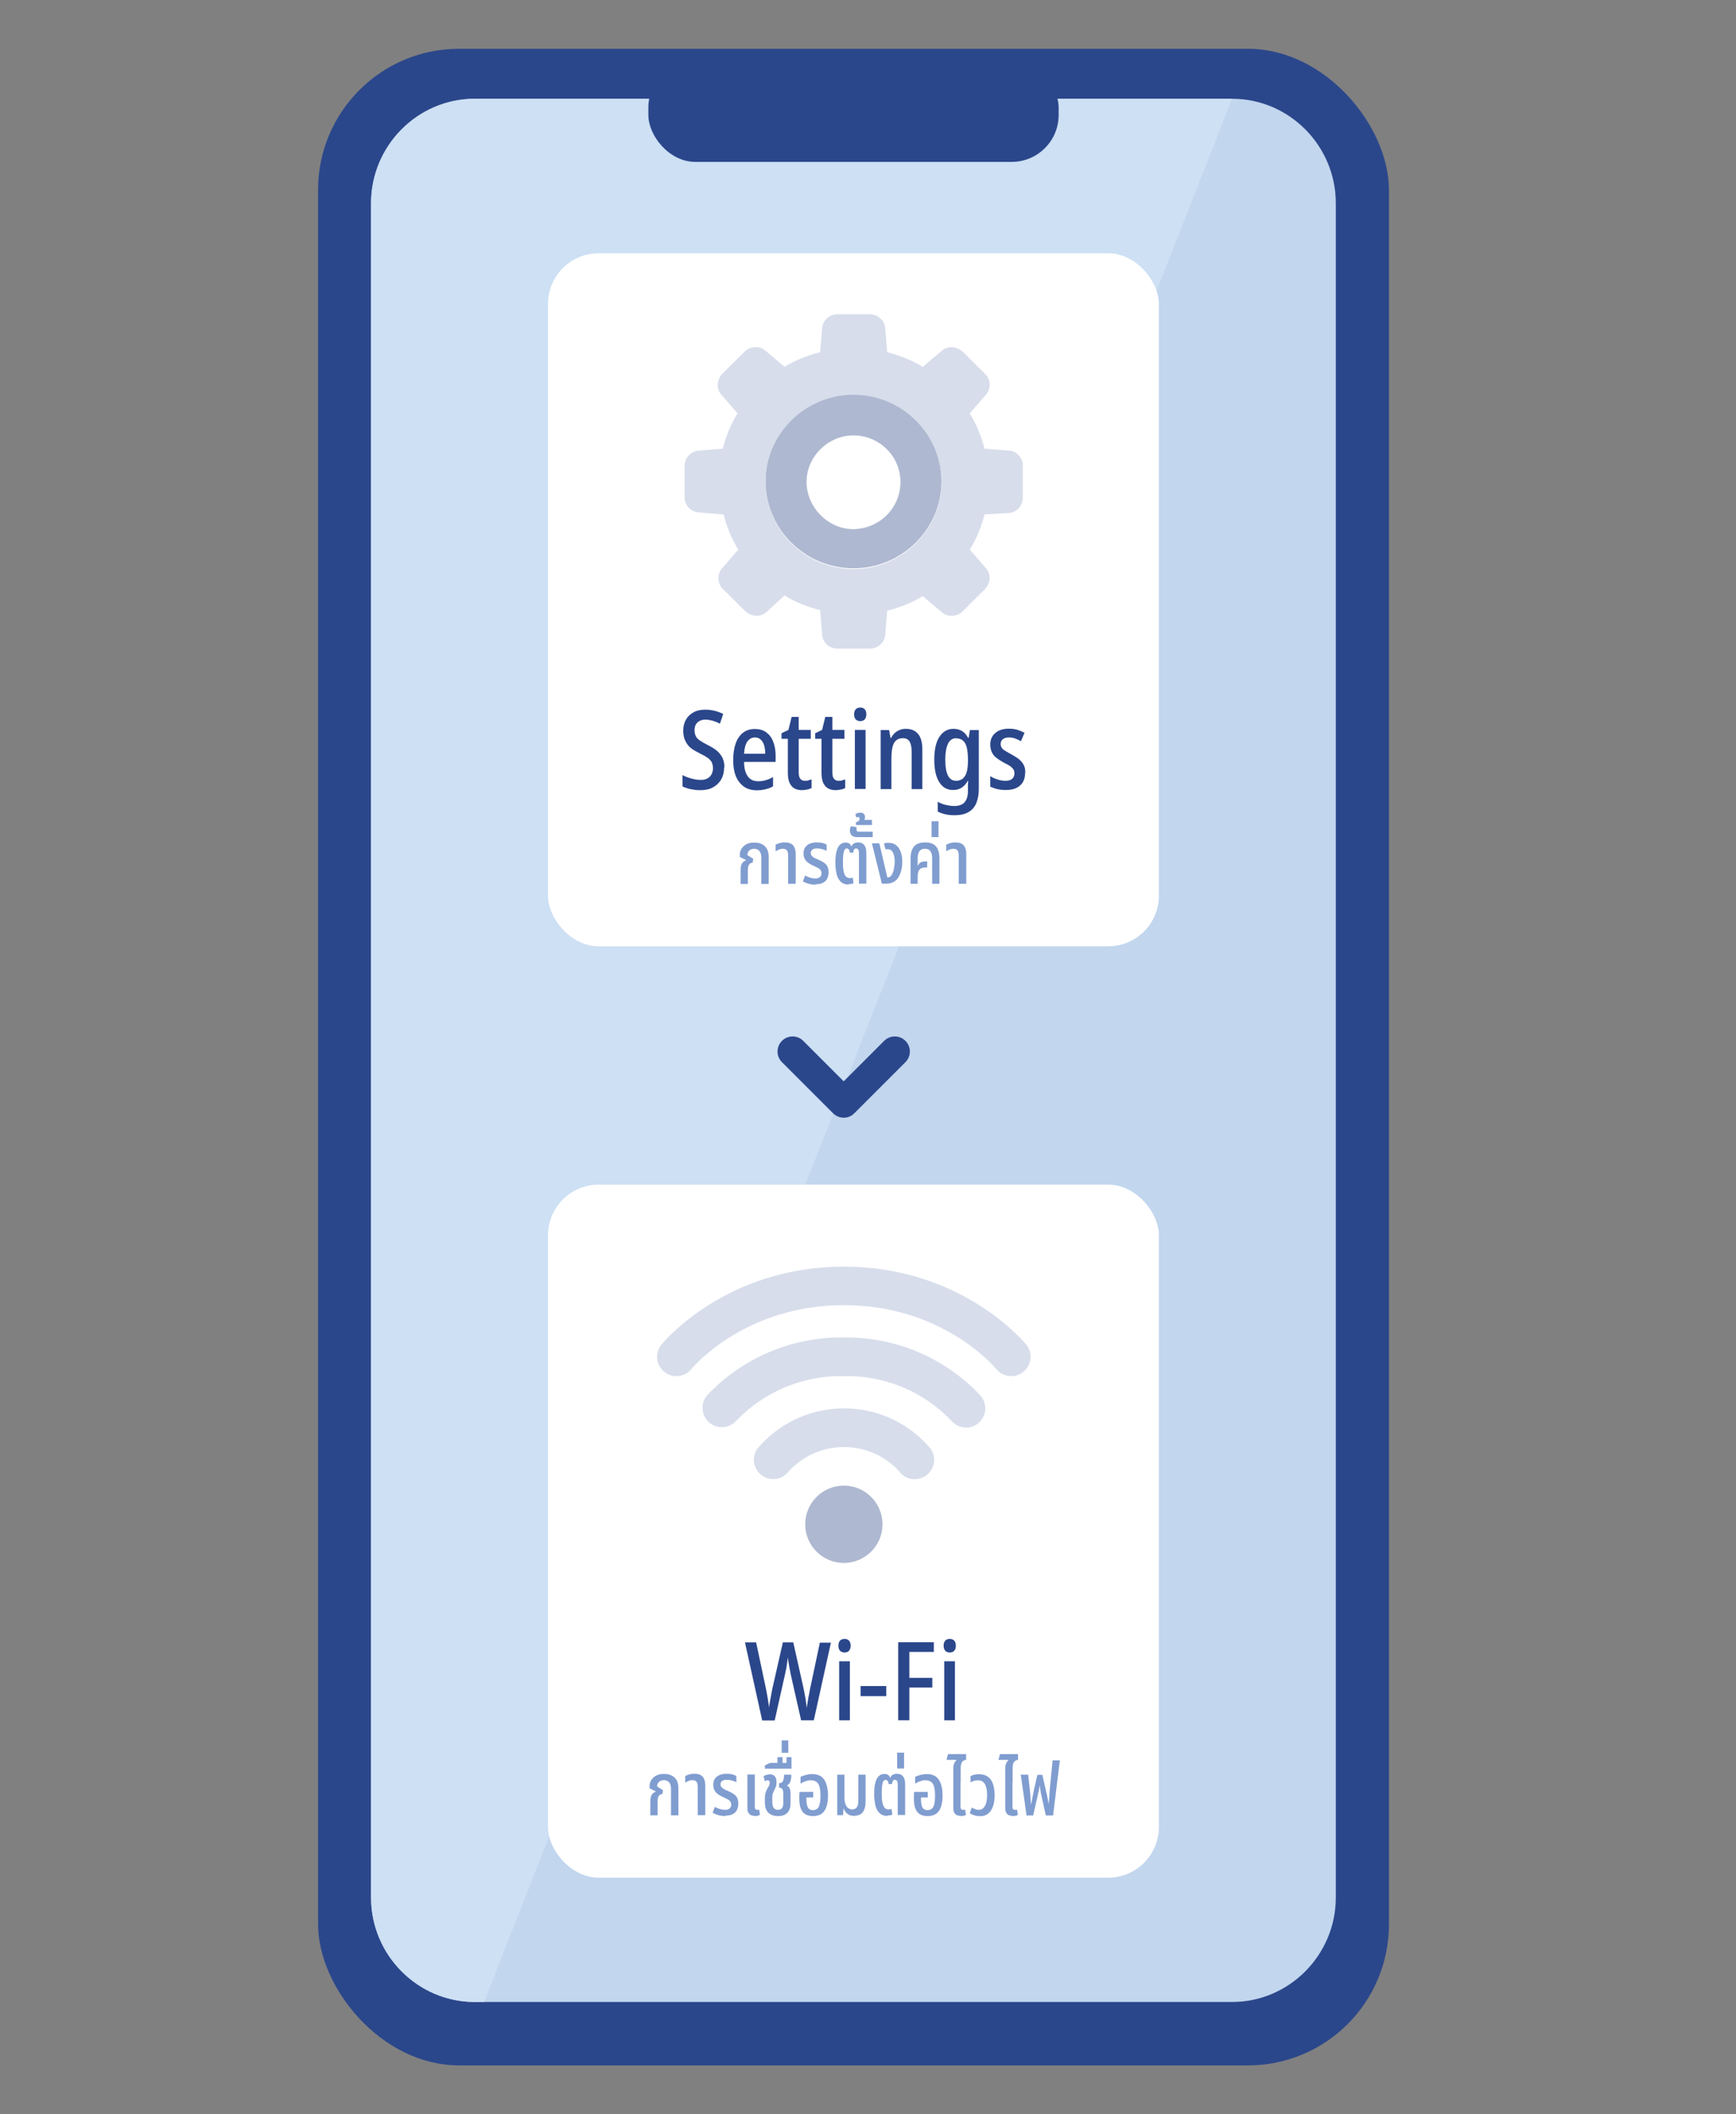
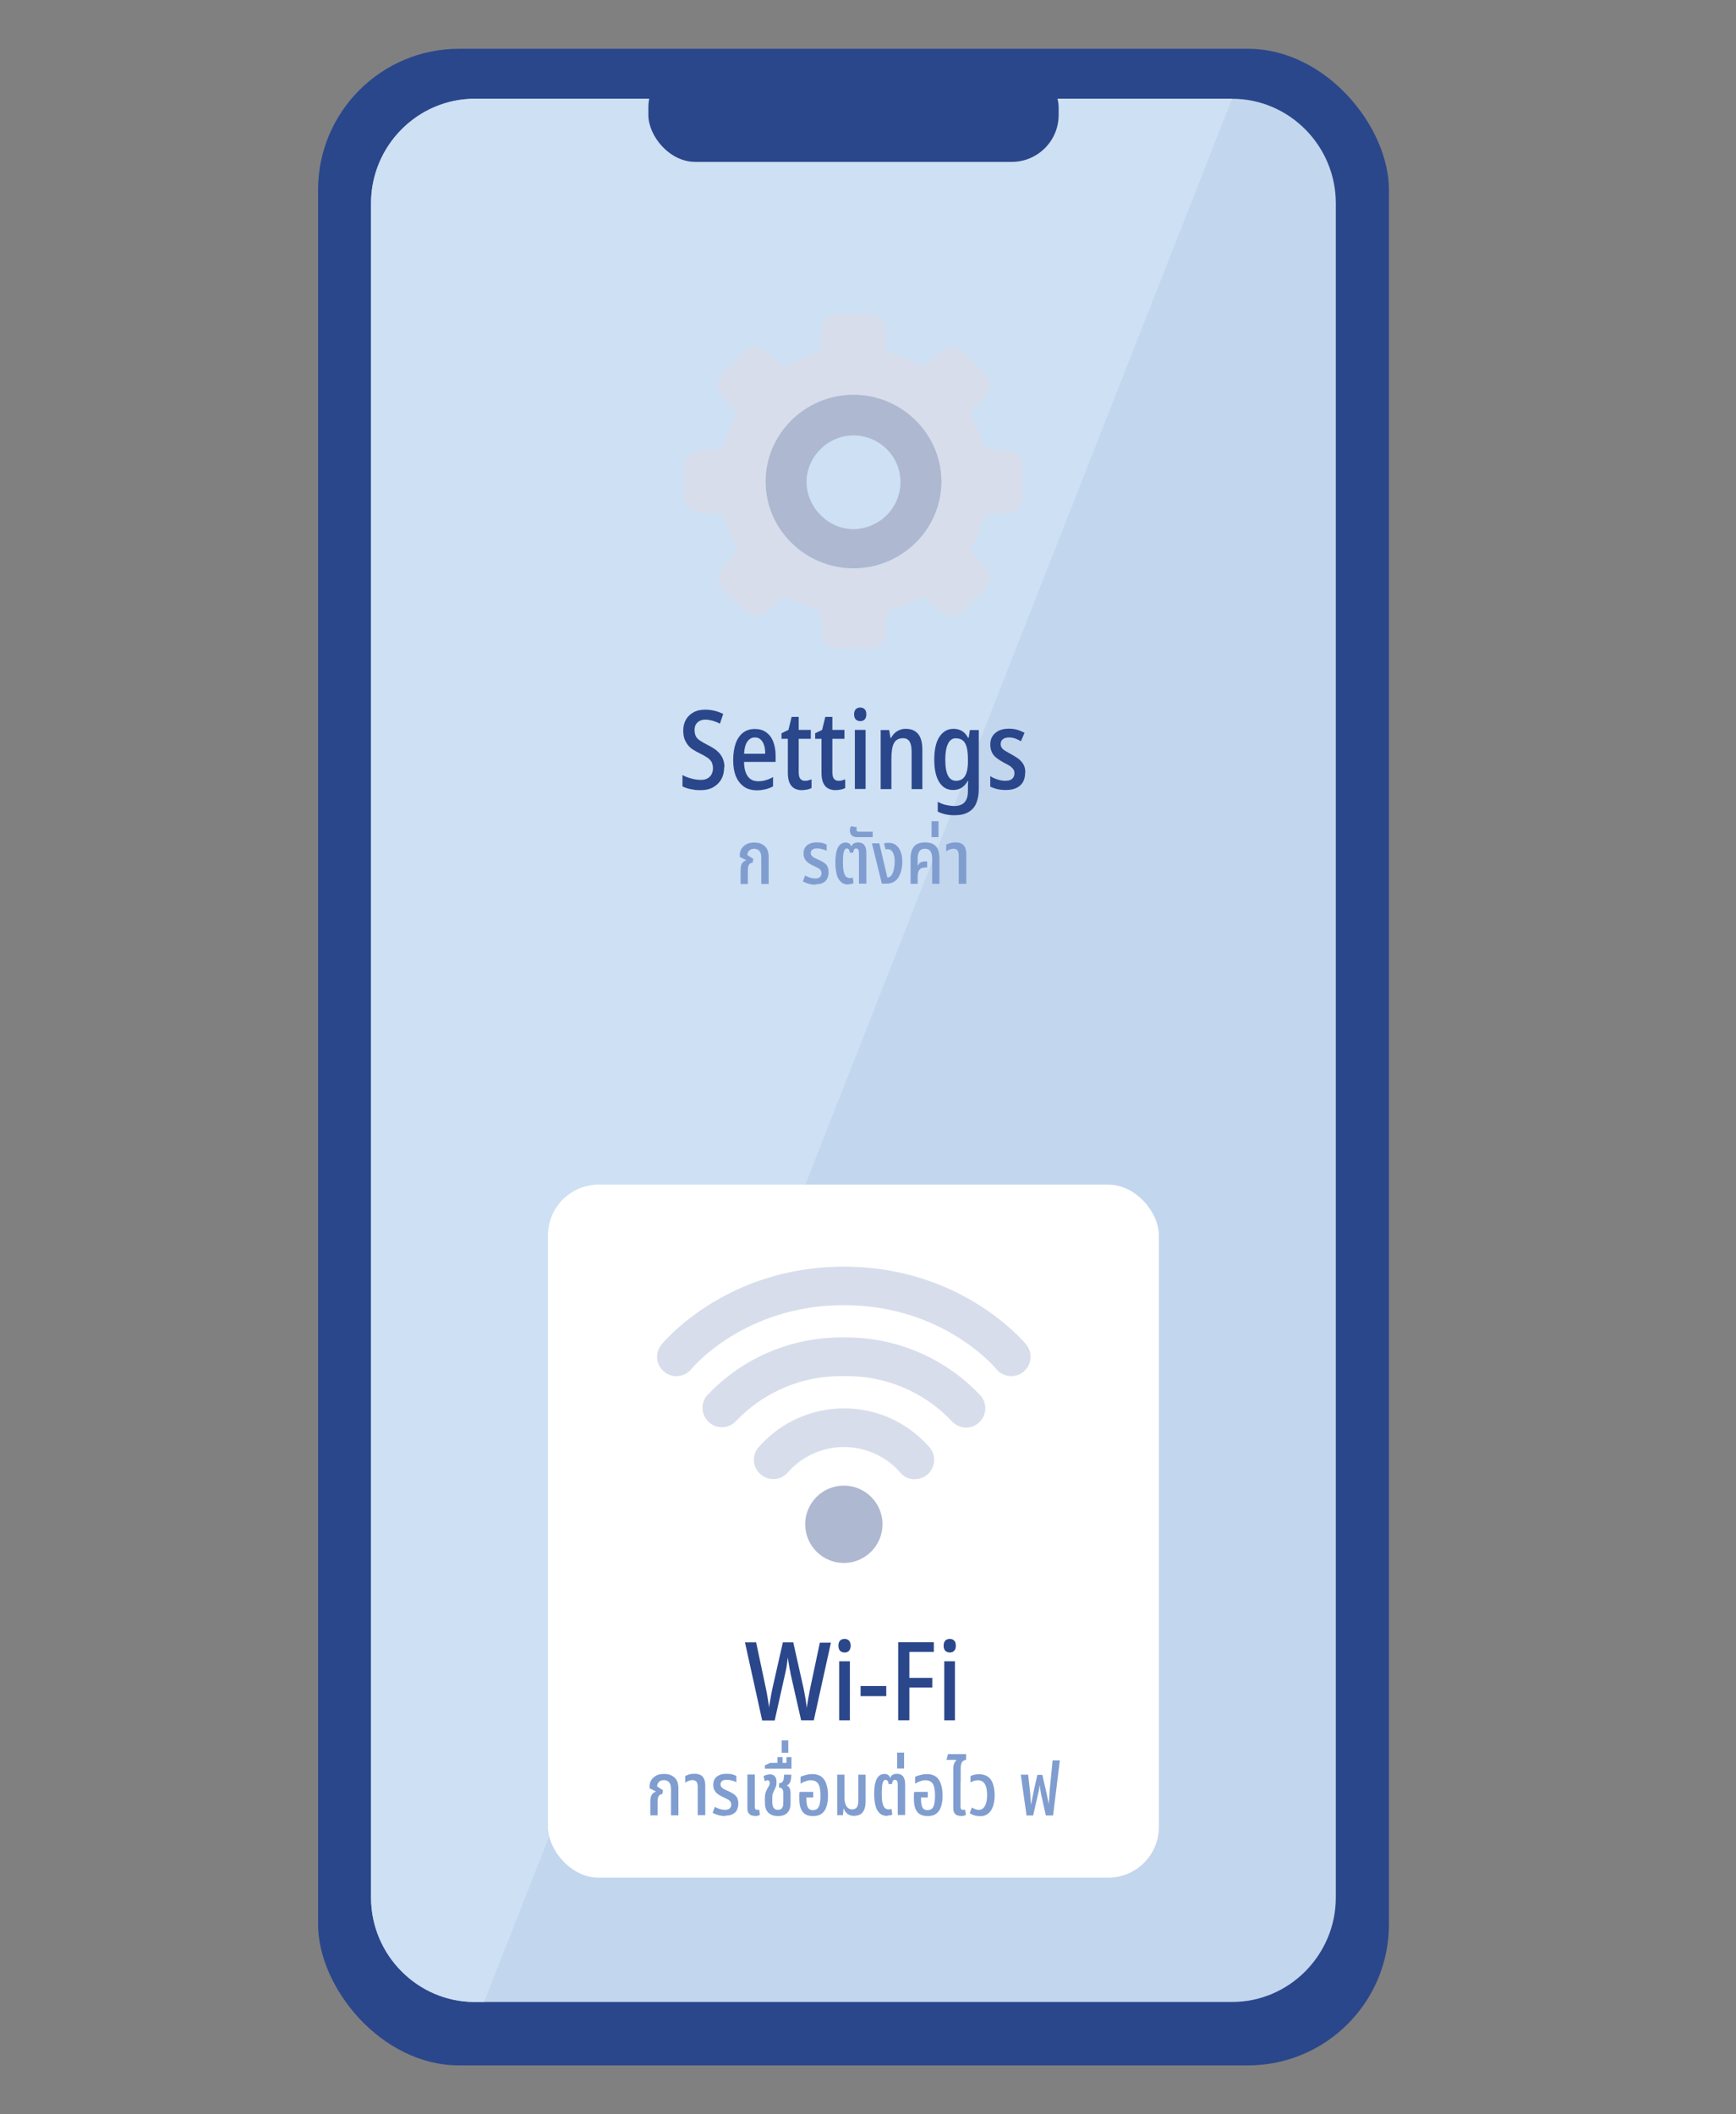
<svg xmlns="http://www.w3.org/2000/svg" id="Layer_1" viewBox="0 0 115 140">
  <rect x="0" y="0" width="115" height="140" fill="#808080" stroke="none" />
  <defs>
    <style>      .cls-1 {        fill: #aeb8d0;      }      .cls-2 {        fill: #d7ddeb;      }      .cls-3 {        fill: #809dd0;      }      .cls-4 {        fill: #c2d6ee;      }      .cls-5 {        fill: #fff;      }      .cls-6 {        fill: #cde0f4;      }      .cls-7 {        fill: #2b478b;      }    </style>
  </defs>
  <g>
    <rect class="cls-7" x="21.07" y="3.23" width="70.94" height="133.53" rx="9.34" ry="9.34" />
    <g>
      <path class="cls-4" d="M88.49,13.46v112.18c0,3.81-3.09,6.92-6.87,6.92H31.45c-3.78,0-6.87-3.11-6.87-6.92V13.46c0-3.81,3.09-6.92,6.87-6.92h50.17c3.78,0,6.87,3.11,6.87,6.92Z" />
      <path class="cls-6" d="M81.62,6.54l-49.55,126.02h-.62c-3.78,0-6.87-3.11-6.87-6.92V13.46c0-3.81,3.09-6.92,6.87-6.92h50.17Z" />
    </g>
    <rect class="cls-7" x="42.95" y="4.02" width="27.18" height="6.7" rx="3.11" ry="3.11" />
  </g>
  <g>
    <g>
-       <rect class="cls-5" x="36.3" y="16.77" width="40.47" height="45.89" rx="3.36" ry="3.36" />
      <g id="_x33_58_x2C__Basic_x2C__General_x2C__Gear_x2C__Wheel">
        <g>
          <path class="cls-1" d="M56.54,26.09c3.2,0,5.83,2.6,5.83,5.77s-2.62,5.77-5.83,5.77-5.83-2.6-5.83-5.77,2.63-5.77,5.83-5.77ZM59.65,31.91c0-1.72-1.42-3.08-3.11-3.08s-3.11,1.41-3.11,3.08,1.42,3.13,3.11,3.13c1.74-.04,3.11-1.41,3.11-3.13Z" />
          <path class="cls-2" d="M67.75,30.85v2.11c0,.53-.4.97-.93,1.01l-1.6.09c-.22.84-.53,1.63-.98,2.33l1.07,1.23c.36.4.31.97-.04,1.37l-1.51,1.5c-.36.35-.98.4-1.38.04l-1.25-1.06c-.71.44-1.51.75-2.36.97l-.13,1.59c-.04.53-.49.92-1.02.92h-2.14c-.53,0-.98-.4-1.02-.92l-.13-1.63c-.85-.22-1.65-.53-2.36-.97l-1.2,1.1c-.4.35-.98.31-1.38-.04l-1.51-1.5c-.36-.35-.4-.97-.04-1.37l1.07-1.23c-.44-.7-.76-1.5-.98-2.33l-1.65-.13c-.53-.04-.93-.48-.93-1.01v-2.07c0-.53.4-.97.93-1.01l1.6-.13c.22-.84.53-1.63.98-2.34l-1.07-1.23c-.36-.4-.31-.97.04-1.37l1.51-1.5c.36-.35.98-.4,1.38-.04l1.25,1.06c.71-.44,1.51-.75,2.36-.97l.13-1.59c.04-.53.49-.92,1.02-.92h2.14c.53,0,.98.4,1.02.92l.13,1.59c.85.22,1.65.53,2.36.97l1.25-1.06c.4-.35.98-.31,1.38.04l1.51,1.5c.36.35.4.97.04,1.37l-1.07,1.23c.44.71.76,1.5.98,2.34l1.65.13c.49.04.89.48.89,1.01ZM62.37,31.91c0-3.17-2.62-5.77-5.83-5.77s-5.83,2.6-5.83,5.77,2.63,5.77,5.83,5.77,5.83-2.6,5.83-5.77Z" />
        </g>
      </g>
      <g>
        <path class="cls-7" d="M47.97,50.81c0,.3-.06.56-.19.79-.13.23-.31.4-.54.53-.23.13-.5.19-.82.19-.15,0-.3,0-.45-.03s-.28-.04-.4-.08c-.13-.04-.25-.08-.36-.14v-.75c.18.1.37.17.59.23.21.06.42.09.62.09.18,0,.33-.03.45-.1.12-.07.21-.16.27-.28.06-.12.09-.25.09-.39s-.03-.28-.08-.39-.15-.21-.27-.3c-.13-.09-.3-.19-.53-.3-.16-.08-.31-.16-.45-.25-.14-.09-.25-.19-.34-.31s-.16-.25-.22-.4c-.05-.15-.08-.33-.08-.54,0-.28.06-.52.18-.73.12-.21.29-.37.51-.49.22-.12.48-.17.77-.17.23,0,.44.03.64.08.2.05.38.12.55.2l-.22.65c-.16-.09-.33-.15-.49-.2-.16-.04-.32-.07-.47-.07s-.29.03-.39.09c-.11.06-.19.14-.25.24-.05.1-.08.22-.08.36,0,.16.03.29.08.4.05.11.14.2.27.29s.3.19.52.3c.24.12.44.24.61.38.16.14.28.29.37.47.08.18.13.38.13.62Z" />
        <path class="cls-7" d="M50.01,48.27c.29,0,.54.07.75.22.2.15.36.35.46.62.1.26.16.56.16.91v.43h-2.09c0,.42.09.74.25.96.15.21.38.32.68.32.18,0,.35-.02.5-.07.16-.04.32-.11.49-.21v.62c-.15.08-.32.15-.49.19-.17.04-.36.07-.57.07-.35,0-.65-.08-.88-.25s-.41-.4-.53-.7c-.12-.3-.17-.65-.17-1.05,0-.44.06-.81.17-1.12.11-.3.28-.54.49-.7.21-.16.47-.24.78-.24ZM50.01,48.83c-.21,0-.37.09-.5.27-.13.18-.2.45-.22.81h1.4c0-.21-.02-.39-.07-.55-.05-.16-.12-.29-.22-.38-.1-.1-.23-.15-.38-.15Z" />
        <path class="cls-7" d="M53.33,51.7c.07,0,.15,0,.22-.03.08-.02.15-.04.21-.06v.57c-.08.04-.18.08-.29.1-.11.02-.23.04-.35.04-.19,0-.36-.04-.5-.12-.14-.08-.24-.2-.32-.37-.07-.17-.11-.38-.11-.65v-2.26h-.42v-.37l.46-.22.21-.86h.47v.86h.8v.59h-.8v2.21c0,.19.03.34.1.43.07.09.17.14.32.14Z" />
        <path class="cls-7" d="M55.56,51.7c.07,0,.15,0,.22-.03.08-.02.15-.04.21-.06v.57c-.08.04-.18.08-.29.1-.11.02-.23.04-.35.04-.19,0-.36-.04-.5-.12-.14-.08-.24-.2-.32-.37-.07-.17-.11-.38-.11-.65v-2.26h-.42v-.37l.46-.22.21-.86h.47v.86h.8v.59h-.8v2.21c0,.19.03.34.1.43.07.09.17.14.32.14Z" />
        <path class="cls-7" d="M56.99,46.85c.12,0,.22.04.29.11s.11.19.11.34-.04.26-.11.34c-.07.07-.17.11-.29.11s-.22-.04-.3-.11c-.07-.08-.11-.19-.11-.34s.04-.27.11-.34c.07-.07.17-.11.3-.11ZM57.34,48.33v3.91h-.71v-3.91h.71Z" />
        <path class="cls-7" d="M60,48.26c.36,0,.63.11.82.34s.28.57.28,1.04v2.61h-.71v-2.46c0-.3-.04-.52-.13-.68-.09-.15-.24-.23-.44-.23-.28,0-.49.11-.6.33-.12.22-.17.57-.17,1.05v1.99h-.71v-3.91h.56l.09.52h.04c.07-.13.15-.24.25-.33s.21-.15.33-.2c.12-.05.25-.07.39-.07Z" />
        <path class="cls-7" d="M63.18,48.26c.2,0,.38.05.54.14.16.09.29.24.41.45h.04l.08-.51h.59v3.9c0,.37-.06.69-.17.95s-.29.46-.53.59c-.24.14-.54.2-.92.2-.22,0-.42-.02-.59-.06-.18-.04-.35-.1-.51-.18v-.65c.18.1.36.17.54.21s.37.07.56.07c.29,0,.52-.08.67-.24.15-.16.23-.41.23-.75v-.12c0-.07,0-.16,0-.26,0-.1.01-.2.02-.29h-.03c-.12.2-.25.35-.41.45-.16.1-.34.15-.56.15-.4,0-.7-.17-.92-.52s-.33-.84-.33-1.49.11-1.16.34-1.51c.23-.35.54-.53.93-.53ZM63.34,48.88c-.16,0-.29.05-.4.16-.11.11-.18.27-.24.48-.05.21-.08.48-.08.79,0,.47.06.82.18,1.05.12.23.3.34.54.34.13,0,.24-.03.34-.08s.18-.13.24-.23c.07-.1.11-.23.15-.39.03-.16.05-.34.05-.55v-.17c0-.33-.03-.6-.08-.8-.06-.21-.14-.36-.26-.45-.12-.1-.27-.14-.45-.14Z" />
        <path class="cls-7" d="M67.91,51.16c0,.25-.05.46-.15.63-.1.17-.25.3-.44.39-.19.09-.42.13-.69.13-.21,0-.4-.02-.57-.06s-.32-.1-.46-.16v-.7c.13.09.29.16.47.22.18.06.36.09.53.09.2,0,.35-.04.45-.13.1-.09.15-.21.15-.37,0-.09-.02-.17-.06-.24-.04-.07-.11-.14-.21-.22-.1-.07-.24-.15-.43-.24-.18-.1-.34-.2-.48-.31-.14-.1-.24-.23-.31-.37s-.11-.32-.11-.52c0-.32.11-.58.34-.77.22-.19.52-.28.89-.28.2,0,.38.02.55.07.17.05.33.12.49.2l-.24.56c-.12-.07-.25-.13-.38-.18-.14-.05-.27-.07-.41-.07-.17,0-.31.04-.41.12-.1.08-.14.19-.14.32,0,.09.02.17.07.24.04.07.12.14.22.2s.25.15.42.24c.18.1.34.2.48.3.13.11.24.23.32.37.08.14.12.31.12.51Z" />
      </g>
      <g>
        <path class="cls-3" d="M49.06,58.52v-.91c0-.21.04-.36.1-.45.07-.1.16-.16.28-.2h0s-.43-.22-.43-.22v-.15c0-.14.04-.27.11-.39.08-.12.18-.22.33-.3s.31-.11.52-.11c.19,0,.35.03.49.1.14.07.26.17.34.31.08.14.12.32.12.54v1.79h-.49v-1.74c0-.21-.04-.35-.13-.45-.09-.09-.2-.14-.34-.14s-.25.04-.33.12c-.08.08-.12.18-.12.3l.39.25-.04.25c-.09,0-.17.04-.23.12-.06.08-.09.2-.09.37v.92h-.49Z" />
-         <path class="cls-3" d="M52.21,58.52v-1.87c0-.16-.03-.27-.08-.34-.06-.07-.15-.11-.27-.11-.09,0-.18.02-.25.05-.08.03-.15.07-.23.12v-.44c.06-.03.13-.06.24-.1.1-.03.22-.05.37-.05s.27.02.38.07.19.13.25.25c.06.12.09.27.09.46v1.96h-.49Z" />
        <path class="cls-3" d="M54.04,58.58c-.16,0-.31-.02-.46-.06-.15-.04-.28-.09-.39-.15l.14-.4c.05.03.12.06.19.09.07.03.15.06.24.08s.17.03.26.03c.12,0,.22-.03.29-.09.07-.06.11-.14.11-.26,0-.07-.02-.13-.05-.19-.04-.05-.08-.1-.15-.14-.07-.04-.15-.08-.26-.13-.15-.07-.28-.13-.39-.21-.11-.07-.19-.16-.25-.26-.06-.1-.09-.23-.09-.39,0-.14.03-.27.1-.38.07-.11.17-.19.3-.25s.29-.09.48-.09c.14,0,.27.01.38.04.12.03.21.07.27.11v.41s-.1-.05-.18-.08c-.07-.02-.15-.04-.23-.06-.08-.02-.16-.02-.24-.02-.14,0-.25.03-.31.09-.06.06-.09.13-.09.21,0,.07.02.13.05.17.04.05.09.09.17.14.08.04.17.09.3.14.13.06.25.12.35.19.1.07.18.15.23.25.05.1.08.23.08.39,0,.14-.03.27-.08.39-.05.12-.14.22-.27.29-.13.08-.3.11-.52.11Z" />
        <path class="cls-3" d="M56.23,58.57c-.23,0-.41-.06-.54-.19s-.22-.29-.27-.51-.08-.46-.08-.74c0-.32.02-.58.08-.77.05-.2.13-.34.23-.43.1-.09.22-.14.36-.14.09,0,.18.02.24.06.07.04.12.11.15.2h.01c.03-.1.09-.17.17-.21.08-.04.17-.06.26-.06.18,0,.32.06.41.17.09.11.14.29.14.52v2.04h-.49v-2.01c0-.12-.02-.2-.05-.25-.03-.04-.08-.07-.13-.07-.06,0-.11.02-.14.07s-.05.11-.06.21h-.23c0-.11-.03-.18-.07-.22-.04-.04-.08-.06-.13-.06-.08,0-.15.07-.19.21-.04.14-.06.38-.06.72,0,.22.01.4.04.55s.07.27.14.36c.07.08.16.12.28.12.04,0,.08,0,.11-.01s.06-.02.08-.03l.05.38s-.09.04-.14.05c-.05,0-.11.01-.17.01Z" />
        <path class="cls-3" d="M56.78,55.43c-.12,0-.21-.02-.28-.06s-.12-.09-.15-.16c-.03-.07-.05-.13-.05-.2,0-.05,0-.11.02-.16.01-.06.03-.1.06-.14l.37.06s0,.04-.01.07,0,.06,0,.08c0,.04.01.08.03.11.02.03.06.04.12.04h.92v.36h-1.02Z" />
-         <path class="cls-3" d="M56.7,54.63v-.18s.06-.02.1-.04.07-.05.1-.08c.03-.03.04-.07.04-.12,0-.03,0-.06-.02-.08-.02-.02-.04-.03-.07-.03-.02,0-.04,0-.06.01-.02,0-.04.02-.06.03l-.07-.23s.11-.07.17-.08c.07-.01.12-.02.16-.02.09,0,.16.02.22.07.06.04.09.12.09.23,0,.04,0,.09-.02.14s-.05.1-.1.13l-.02-.09h.6v.34h-1.06Z" />
        <path class="cls-3" d="M58.42,58.52l-.66-2.68h.49l.53,2.26h.03c.05,0,.1-.02.15-.05.05-.03.09-.08.12-.14.07-.1.11-.23.14-.39.03-.15.05-.31.05-.46,0-.26-.04-.46-.12-.61-.08-.15-.2-.22-.34-.22-.03,0-.06,0-.08,0-.03,0-.05.01-.07.02l-.1-.4c.06-.02.11-.03.17-.04.05,0,.1,0,.13,0,.14,0,.26.02.36.07.11.05.19.12.27.21.09.11.16.25.21.42.05.17.07.35.07.55,0,.26-.03.49-.1.68-.06.2-.14.35-.24.47-.08.09-.18.17-.3.22-.12.06-.27.08-.46.08h-.26Z" />
        <path class="cls-3" d="M60.32,58.52v-1.69c0-.34.08-.6.23-.78.15-.18.4-.27.73-.27s.58.09.73.27c.15.18.22.44.22.78v1.69h-.48v-1.69c0-.21-.04-.37-.12-.47-.08-.11-.2-.16-.36-.16s-.28.05-.36.16c-.08.11-.12.26-.12.47v.52h0c.06-.12.12-.21.2-.25.08-.04.18-.06.32-.06h.11v.4h-.11c-.15,0-.26.03-.33.08s-.13.13-.15.22c-.03.09-.04.19-.04.3v.48h-.48Z" />
        <path class="cls-3" d="M61.71,55.43v-1.05h.46v1.05h-.46Z" />
        <path class="cls-3" d="M63.51,58.52v-1.87c0-.16-.03-.27-.08-.34-.06-.07-.15-.11-.27-.11-.09,0-.18.02-.25.05-.08.03-.15.07-.23.12v-.44c.06-.03.13-.06.24-.1.1-.03.22-.05.37-.05s.27.02.38.07.19.13.25.25c.06.12.09.27.09.46v1.96h-.49Z" />
      </g>
    </g>
    <g>
      <rect class="cls-5" x="36.3" y="78.44" width="40.47" height="45.89" rx="3.36" ry="3.36" />
      <g>
        <path class="cls-7" d="M55.05,108.74l-1.14,5.17h-.84l-.7-3.09c0-.06-.02-.14-.04-.22-.02-.08-.03-.17-.05-.27-.02-.09-.03-.19-.05-.29-.01-.1-.03-.2-.04-.3,0,.07-.02.15-.03.24-.01.09-.03.18-.04.28-.01.1-.03.2-.05.29s-.04.19-.06.28l-.69,3.09h-.83l-1.14-5.17h.74l.64,3.02c.02.12.05.23.07.35.02.12.04.23.06.35.02.11.03.22.05.33.02.1.03.2.03.29.01-.11.03-.21.05-.33.02-.11.04-.22.06-.34.02-.11.04-.22.06-.33.02-.11.04-.21.06-.3l.69-3.04h.69l.68,3.04c.02.09.04.19.06.3.02.11.04.21.06.33.02.11.04.22.05.34.02.11.03.23.05.34.01-.14.03-.29.06-.44.02-.15.05-.3.08-.45.03-.15.05-.29.08-.42l.64-3.02h.75Z" />
        <path class="cls-7" d="M55.95,108.52c.12,0,.22.04.29.11s.11.19.11.34-.04.26-.11.34c-.07.07-.17.11-.29.11s-.22-.04-.3-.11c-.07-.08-.11-.19-.11-.34s.04-.27.11-.34c.07-.07.17-.11.3-.11ZM56.3,110v3.91h-.71v-3.91h.71Z" />
        <path class="cls-7" d="M57.01,112.31v-.67h1.7v.67h-1.7Z" />
        <path class="cls-7" d="M60.24,113.91h-.74v-5.17h2.36v.64h-1.62v1.72h1.52v.64h-1.52v2.17Z" />
        <path class="cls-7" d="M62.92,108.52c.12,0,.22.04.29.11s.11.19.11.34-.04.26-.11.34c-.07.07-.17.11-.29.11s-.22-.04-.3-.11c-.07-.08-.11-.19-.11-.34s.04-.27.11-.34c.07-.07.17-.11.3-.11ZM63.26,110v3.91h-.71v-3.91h.71Z" />
      </g>
      <g>
        <path class="cls-3" d="M43.08,120.19v-.91c0-.21.04-.36.1-.45.07-.1.16-.16.28-.2h0s-.43-.22-.43-.22v-.15c0-.14.04-.27.11-.39.08-.12.18-.22.33-.3s.31-.11.52-.11c.19,0,.35.03.49.1.14.07.26.17.34.31.08.14.12.32.12.54v1.79h-.49v-1.74c0-.21-.04-.35-.13-.45-.09-.09-.2-.14-.34-.14s-.25.04-.33.12c-.08.08-.12.18-.12.3l.39.25-.04.25c-.09,0-.17.04-.23.12-.06.08-.09.2-.09.37v.92h-.49Z" />
        <path class="cls-3" d="M46.22,120.19v-1.87c0-.16-.03-.27-.08-.34-.06-.07-.15-.11-.27-.11-.09,0-.18.02-.25.05-.08.03-.15.07-.23.12v-.44c.06-.03.13-.06.24-.1.1-.03.22-.05.37-.05s.27.02.38.07.19.13.25.25c.06.12.09.27.09.46v1.96h-.49Z" />
        <path class="cls-3" d="M48.06,120.25c-.16,0-.31-.02-.46-.06-.15-.04-.28-.09-.39-.15l.14-.4c.05.03.12.06.19.09.07.03.15.06.24.08s.17.03.26.03c.12,0,.22-.03.29-.09.07-.06.11-.14.11-.26,0-.07-.02-.13-.05-.19-.04-.05-.08-.1-.15-.14-.07-.04-.15-.08-.26-.13-.15-.07-.28-.13-.39-.21-.11-.07-.19-.16-.25-.26-.06-.1-.09-.23-.09-.39,0-.14.03-.27.1-.38.07-.11.17-.19.3-.25s.29-.09.48-.09c.14,0,.27.01.38.04.12.03.21.07.27.11v.41s-.1-.05-.18-.08c-.07-.02-.15-.04-.23-.06-.08-.02-.16-.02-.24-.02-.14,0-.25.03-.31.09-.06.06-.09.13-.09.21,0,.07.02.13.05.17.04.05.09.09.17.14.08.04.17.09.3.14.13.06.25.12.35.19.1.07.18.15.23.25.05.1.08.23.08.39,0,.14-.03.27-.08.39-.05.12-.14.22-.27.29-.13.08-.3.11-.52.11Z" />
        <path class="cls-3" d="M50.01,120.24c-.1,0-.18-.02-.26-.05-.07-.03-.13-.09-.18-.17s-.06-.18-.06-.32v-2.2h.49v2.13c0,.07.01.12.04.16.02.03.06.05.11.05.02,0,.05,0,.07,0,.02,0,.05-.01.07-.02l.05.35s-.1.05-.16.06c-.06.01-.12.02-.18.02Z" />
        <path class="cls-3" d="M51.53,120.25c-.28,0-.49-.08-.64-.23-.15-.15-.22-.38-.22-.68v-.27c0-.16.02-.29.05-.38.03-.09.07-.17.11-.25.04-.07.08-.14.11-.19.03-.06.05-.12.05-.19,0-.06-.01-.11-.04-.14s-.06-.04-.1-.04c-.03,0-.06,0-.09.02-.03.01-.07.03-.09.05l-.09-.34c.06-.04.13-.07.21-.09.08-.02.15-.03.21-.03.11,0,.2.02.26.07s.11.1.14.18.04.16.04.26c0,.12-.01.22-.04.29s-.06.16-.1.23c-.04.08-.07.15-.1.23-.03.07-.04.17-.04.29v.26c0,.14.02.25.05.33s.08.13.13.16c.06.03.12.05.19.05.12,0,.21-.04.27-.11.06-.08.09-.19.09-.35v-.64c0-.11-.02-.2-.06-.27s-.1-.1-.2-.1h-.02v-.3h.02c.09,0,.16-.03.21-.09.04-.06.07-.14.08-.22s.02-.17.02-.25h.48c0,.18-.02.33-.06.45-.04.12-.12.21-.23.26v.02c.07.02.12.06.15.12.03.05.06.11.07.18.01.06.02.13.02.2v.67c0,.27-.07.48-.21.62-.14.15-.35.22-.63.22Z" />
        <path class="cls-3" d="M50.67,117.1v-.21l.35-.16h1.41v.38h-1.77ZM51.5,116.9v-.55h.34v.55h-.34ZM52.1,116.9v-.55h.33v.55h-.33Z" />
        <path class="cls-3" d="M51.78,116.06v-.82h.44v.82h-.44Z" />
        <path class="cls-3" d="M53.86,120.25c-.31,0-.54-.09-.69-.28-.15-.19-.22-.48-.22-.87,0-.07,0-.14,0-.22s.01-.16.02-.23h.9v.37h-.45v.09c0,.19.02.34.05.45.03.11.08.19.14.23s.14.07.24.07c.1,0,.19-.03.27-.08s.13-.15.17-.29c.04-.14.06-.34.06-.6,0-.23-.02-.42-.06-.57-.04-.15-.1-.26-.2-.33-.09-.07-.21-.11-.37-.11-.08,0-.16,0-.24.03s-.16.05-.24.08-.14.07-.21.12v-.45c.06-.04.12-.07.21-.09.08-.03.17-.05.27-.07.1-.02.2-.03.3-.03.25,0,.45.06.6.17s.26.28.33.49c.07.21.11.46.11.75s-.03.53-.1.74c-.07.21-.17.37-.32.47-.14.11-.34.16-.57.16Z" />
        <path class="cls-3" d="M56.6,120.24c-.18,0-.33-.04-.45-.13s-.2-.2-.25-.35h-.02l-.04.43h-.38v-2.68h.48v1.49c0,.17.02.32.06.44.04.12.1.22.18.28.08.06.17.09.28.09.13,0,.23-.05.3-.14.07-.1.1-.24.1-.43v-1.73h.48v1.78c0,.22-.03.39-.09.53-.06.14-.14.25-.25.31s-.24.1-.4.1Z" />
        <path class="cls-3" d="M58.8,120.24c-.23,0-.41-.06-.54-.19s-.22-.29-.27-.51-.08-.46-.08-.74c0-.32.02-.58.08-.77.05-.2.13-.34.23-.43.1-.09.22-.14.36-.14.09,0,.18.02.24.06.07.04.12.11.15.2h.01c.03-.1.09-.17.17-.21.08-.04.17-.06.26-.06.18,0,.32.06.41.17.09.11.14.29.14.52v2.04h-.49v-2.01c0-.12-.02-.2-.05-.25-.03-.04-.08-.07-.13-.07-.06,0-.11.02-.14.07s-.05.11-.06.21h-.23c0-.11-.03-.18-.07-.22-.04-.04-.08-.06-.13-.06-.08,0-.15.07-.19.21-.04.14-.06.38-.06.72,0,.22.01.4.04.55s.07.27.14.36c.07.08.16.12.28.12.04,0,.08,0,.11-.01s.06-.02.08-.03l.05.38s-.09.04-.14.05c-.05,0-.11.01-.17.01Z" />
        <path class="cls-3" d="M59.43,117.1v-1.05h.46v1.05h-.46Z" />
        <path class="cls-3" d="M61.45,120.25c-.31,0-.54-.09-.69-.28-.15-.19-.22-.48-.22-.87,0-.07,0-.14,0-.22s.01-.16.02-.23h.9v.37h-.45v.09c0,.19.02.34.05.45.03.11.08.19.14.23s.14.07.24.07c.1,0,.19-.03.27-.08s.13-.15.17-.29c.04-.14.06-.34.06-.6,0-.23-.02-.42-.06-.57-.04-.15-.1-.26-.2-.33-.09-.07-.21-.11-.37-.11-.08,0-.16,0-.24.03s-.16.05-.24.08-.14.07-.21.12v-.45c.06-.04.12-.07.21-.09.08-.03.17-.05.27-.07.1-.02.2-.03.3-.03.25,0,.45.06.6.17s.26.28.33.49c.07.21.11.46.11.75s-.03.53-.1.74c-.07.21-.17.37-.32.47-.14.11-.34.16-.57.16Z" />
        <path class="cls-3" d="M63.15,118v-.84c0-.12,0-.22.03-.3.02-.08.04-.14.08-.19s.06-.09.1-.12v-.02h-.66l.1-.38h1.2v.38c-.09,0-.18.04-.25.12-.07.08-.11.22-.11.43v.92h-.48ZM63.65,120.24c-.1,0-.18-.02-.26-.05-.08-.03-.13-.09-.18-.17-.04-.08-.06-.18-.06-.32v-2.2h.48v2.13c0,.07.01.12.04.16.02.03.06.05.12.05.02,0,.05,0,.07,0,.02,0,.05-.01.07-.02l.06.35c-.05.03-.11.05-.16.06-.06.01-.12.02-.17.02Z" />
        <path class="cls-3" d="M64.91,120.25c-.12,0-.24-.01-.34-.04s-.22-.08-.33-.15l.14-.38c.06.04.13.08.21.11.08.03.16.05.25.05.17,0,.3-.08.4-.25.1-.17.15-.42.15-.74s-.05-.56-.15-.72c-.1-.17-.25-.25-.46-.25-.08,0-.17.01-.26.04-.09.03-.17.06-.23.11v-.42c.08-.05.17-.08.26-.1.1-.02.2-.03.31-.03.24,0,.44.06.59.17.15.11.27.28.33.48.07.21.11.45.11.73,0,.44-.08.78-.25,1.03-.17.25-.41.37-.72.37Z" />
-         <path class="cls-3" d="M66.59,118v-.84c0-.12,0-.22.03-.3.02-.08.04-.14.08-.19s.06-.09.1-.12v-.02h-.66l.1-.38h1.2v.38c-.09,0-.18.04-.25.12-.07.08-.11.22-.11.43v.92h-.48ZM67.09,120.24c-.1,0-.18-.02-.26-.05-.08-.03-.13-.09-.18-.17-.04-.08-.06-.18-.06-.32v-2.2h.48v2.13c0,.07.01.12.04.16.02.03.06.05.12.05.02,0,.05,0,.07,0,.02,0,.05-.01.07-.02l.06.35c-.05.03-.11.05-.16.06-.06.01-.12.02-.17.02Z" />
        <path class="cls-3" d="M68,120.19l-.38-2.68h.49l.12,1.08s.01.12.02.21c0,.09.01.19.02.31,0,.12.02.24.03.37h.01c.02-.12.04-.23.06-.34.02-.1.04-.2.06-.3s.04-.18.05-.26l.24-1.06h.33l.24,1.06c.02.08.04.17.06.26s.04.19.06.3c.02.1.04.21.06.34h0c0-.13.02-.26.03-.37s.02-.21.02-.29c0-.09.01-.16.01-.22l.2-2.04h.48l-.45,3.65h-.48l-.3-1.35c-.02-.09-.04-.18-.05-.27-.02-.09-.03-.21-.05-.35h-.02c0,.09-.02.17-.03.24-.01.07-.02.13-.04.19s-.03.12-.04.19l-.31,1.35h-.47Z" />
      </g>
      <g>
        <path class="cls-2" d="M66.99,91.12c-.38,0-.75-.17-.99-.47-.15-.18-3.6-4.23-10.1-4.23s-9.96,4.05-10.1,4.23c-.45.55-1.25.63-1.8.18-.55-.45-.63-1.25-.18-1.8.17-.21,4.31-5.16,12.08-5.16s11.91,4.95,12.08,5.16c.45.55.37,1.35-.18,1.8-.23.19-.52.29-.81.29Z" />
        <path class="cls-2" d="M64.01,94.53c-.38,0-.74-.17-.99-.46-1.85-1.94-4.44-3.01-7.12-2.95-2.68-.06-5.26,1.01-7.12,2.95-.47.53-1.28.58-1.81.11-.5-.45-.58-1.21-.17-1.74,2.34-2.52,5.65-3.93,9.09-3.88,3.44-.05,6.75,1.36,9.09,3.88.45.55.37,1.35-.18,1.8-.23.19-.51.29-.81.29Z" />
        <path class="cls-2" d="M60.6,97.95c-.4,0-.77-.18-1.01-.5-1.83-2.03-4.97-2.19-7-.36-.13.11-.25.23-.36.36-.44.56-1.24.65-1.8.21-.55-.43-.65-1.22-.23-1.77,2.69-3.15,7.42-3.53,10.57-.85.3.26.59.54.85.85.43.56.32,1.36-.24,1.79-.22.17-.5.26-.78.26Z" />
        <circle class="cls-1" cx="55.9" cy="100.93" r="2.56" />
      </g>
    </g>
-     <path class="cls-7" d="M55.9,74.01c-.26,0-.51-.1-.71-.29l-3.39-3.39c-.39-.39-.39-1.02,0-1.41s1.02-.39,1.41,0l2.68,2.68,2.68-2.68c.39-.39,1.02-.39,1.41,0s.39,1.02,0,1.41l-3.39,3.39c-.2.2-.45.29-.71.29Z" />
  </g>
</svg>